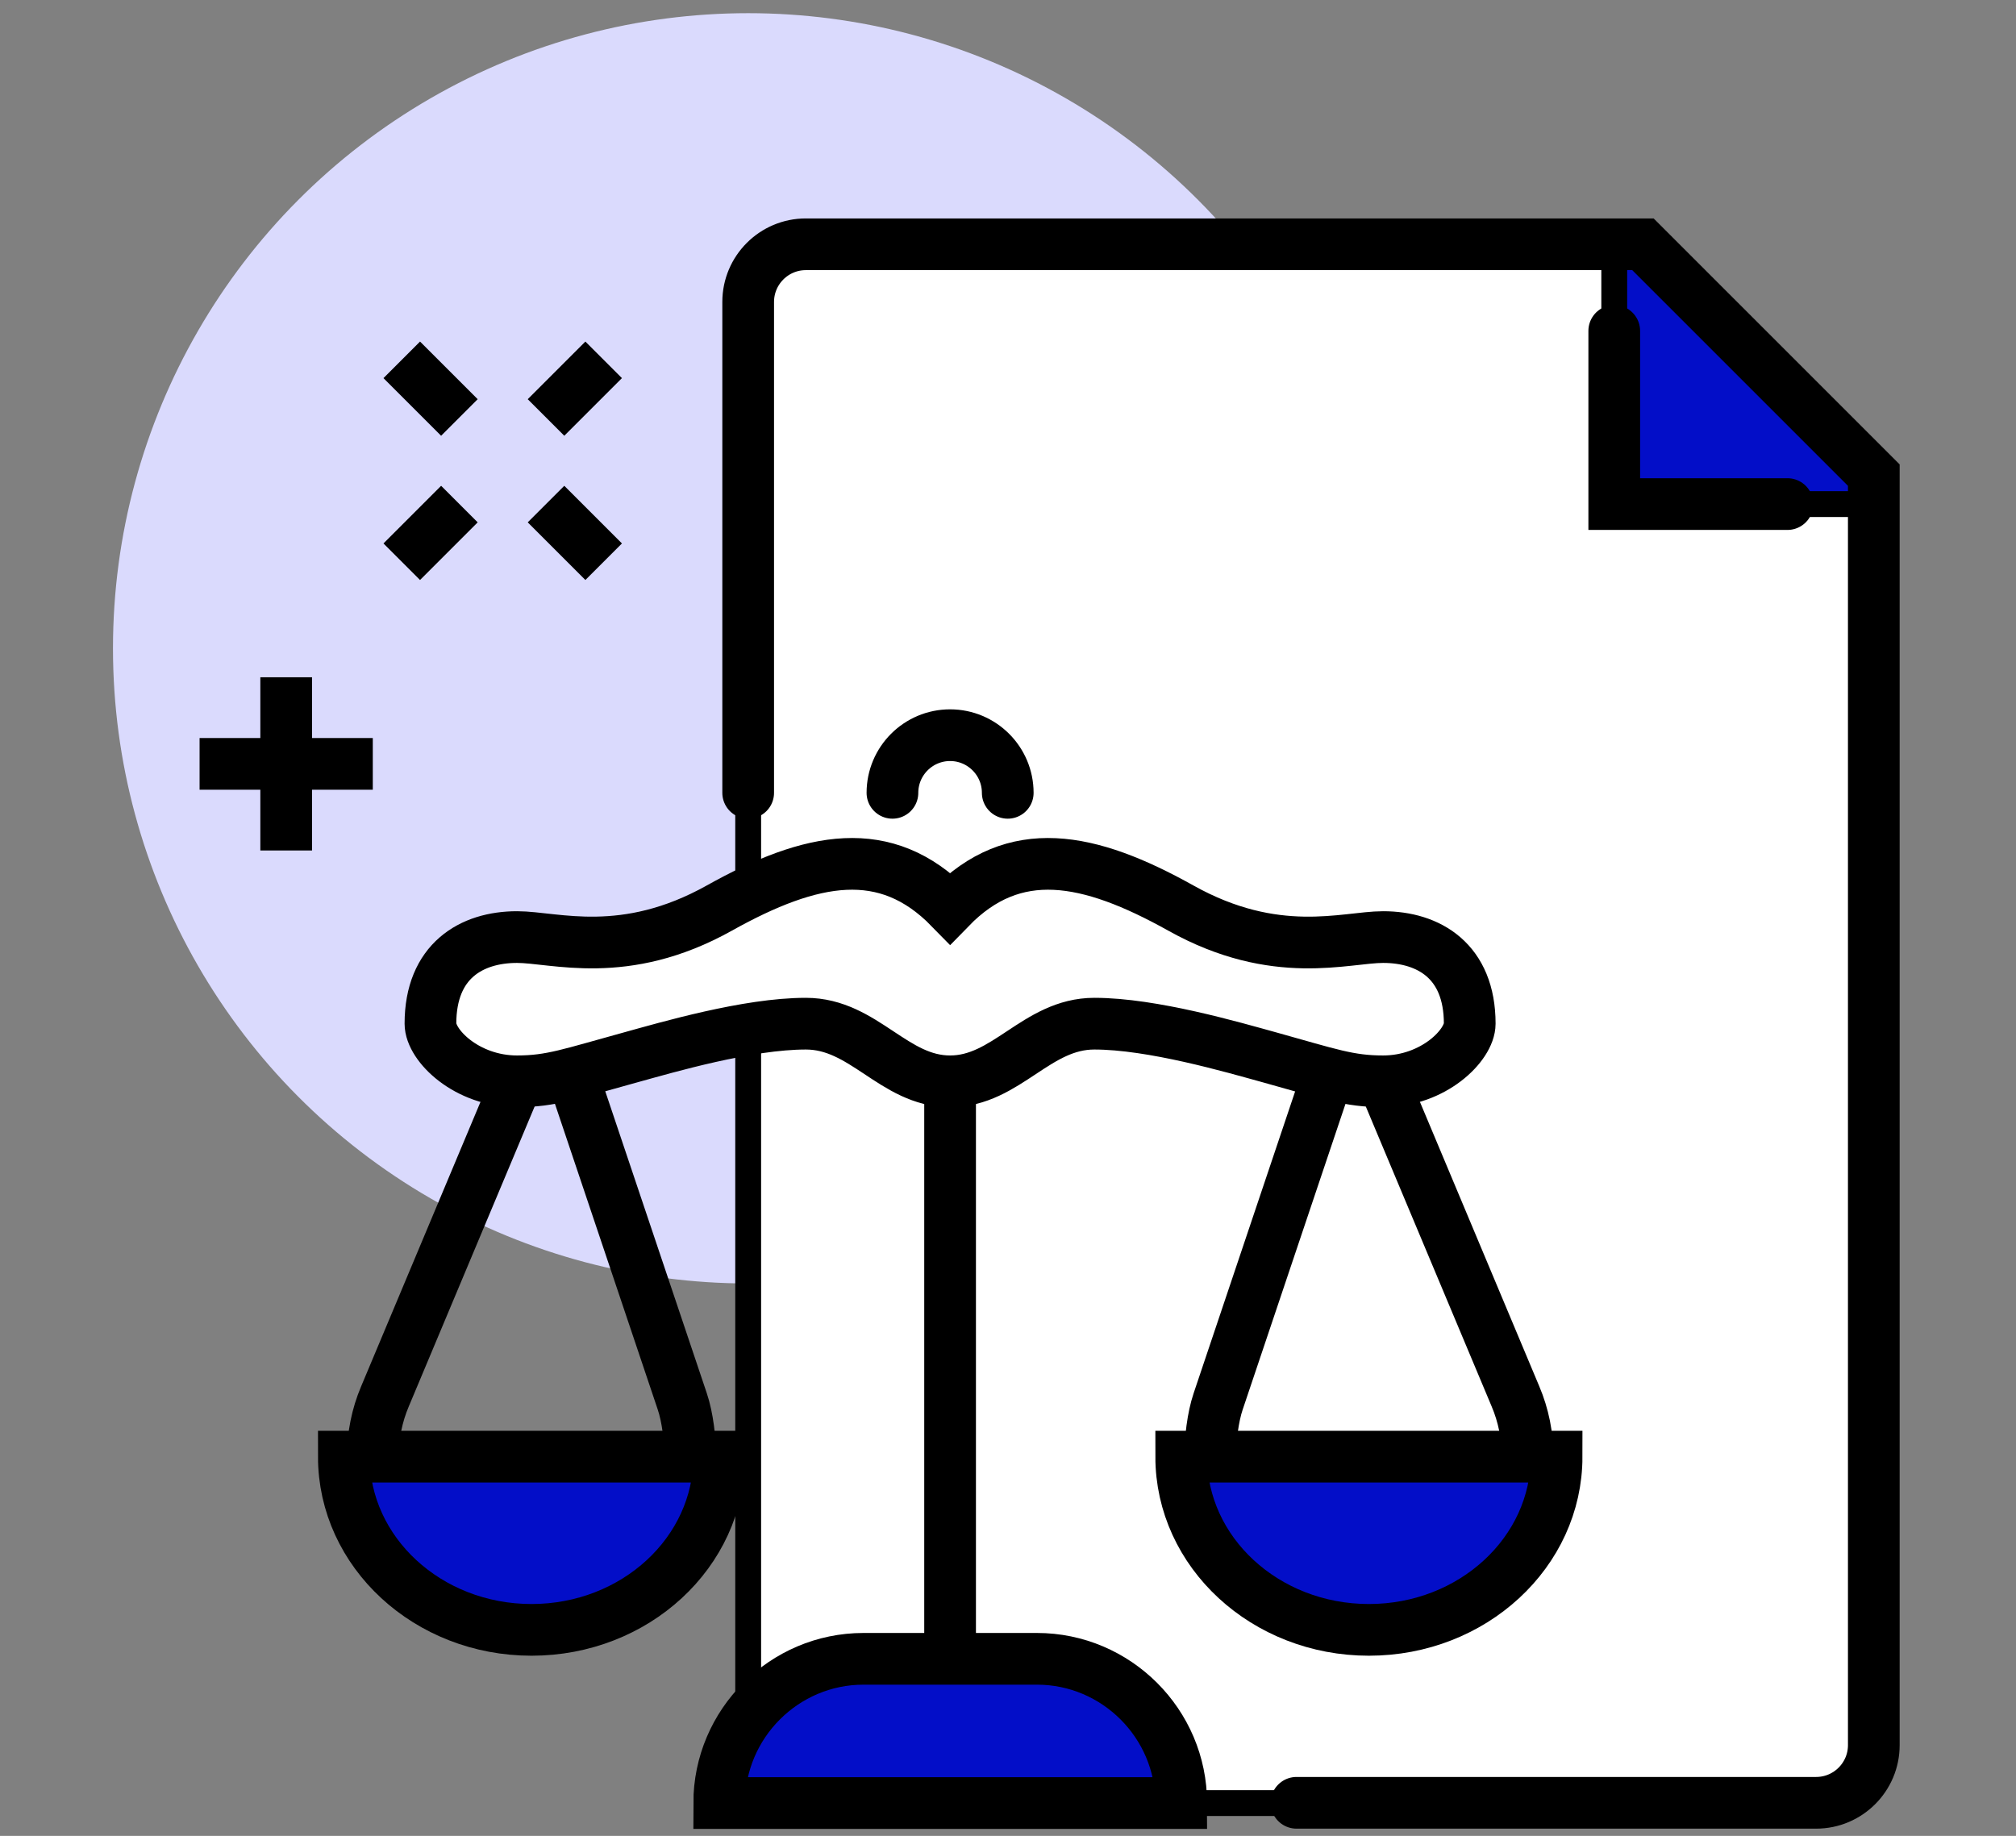
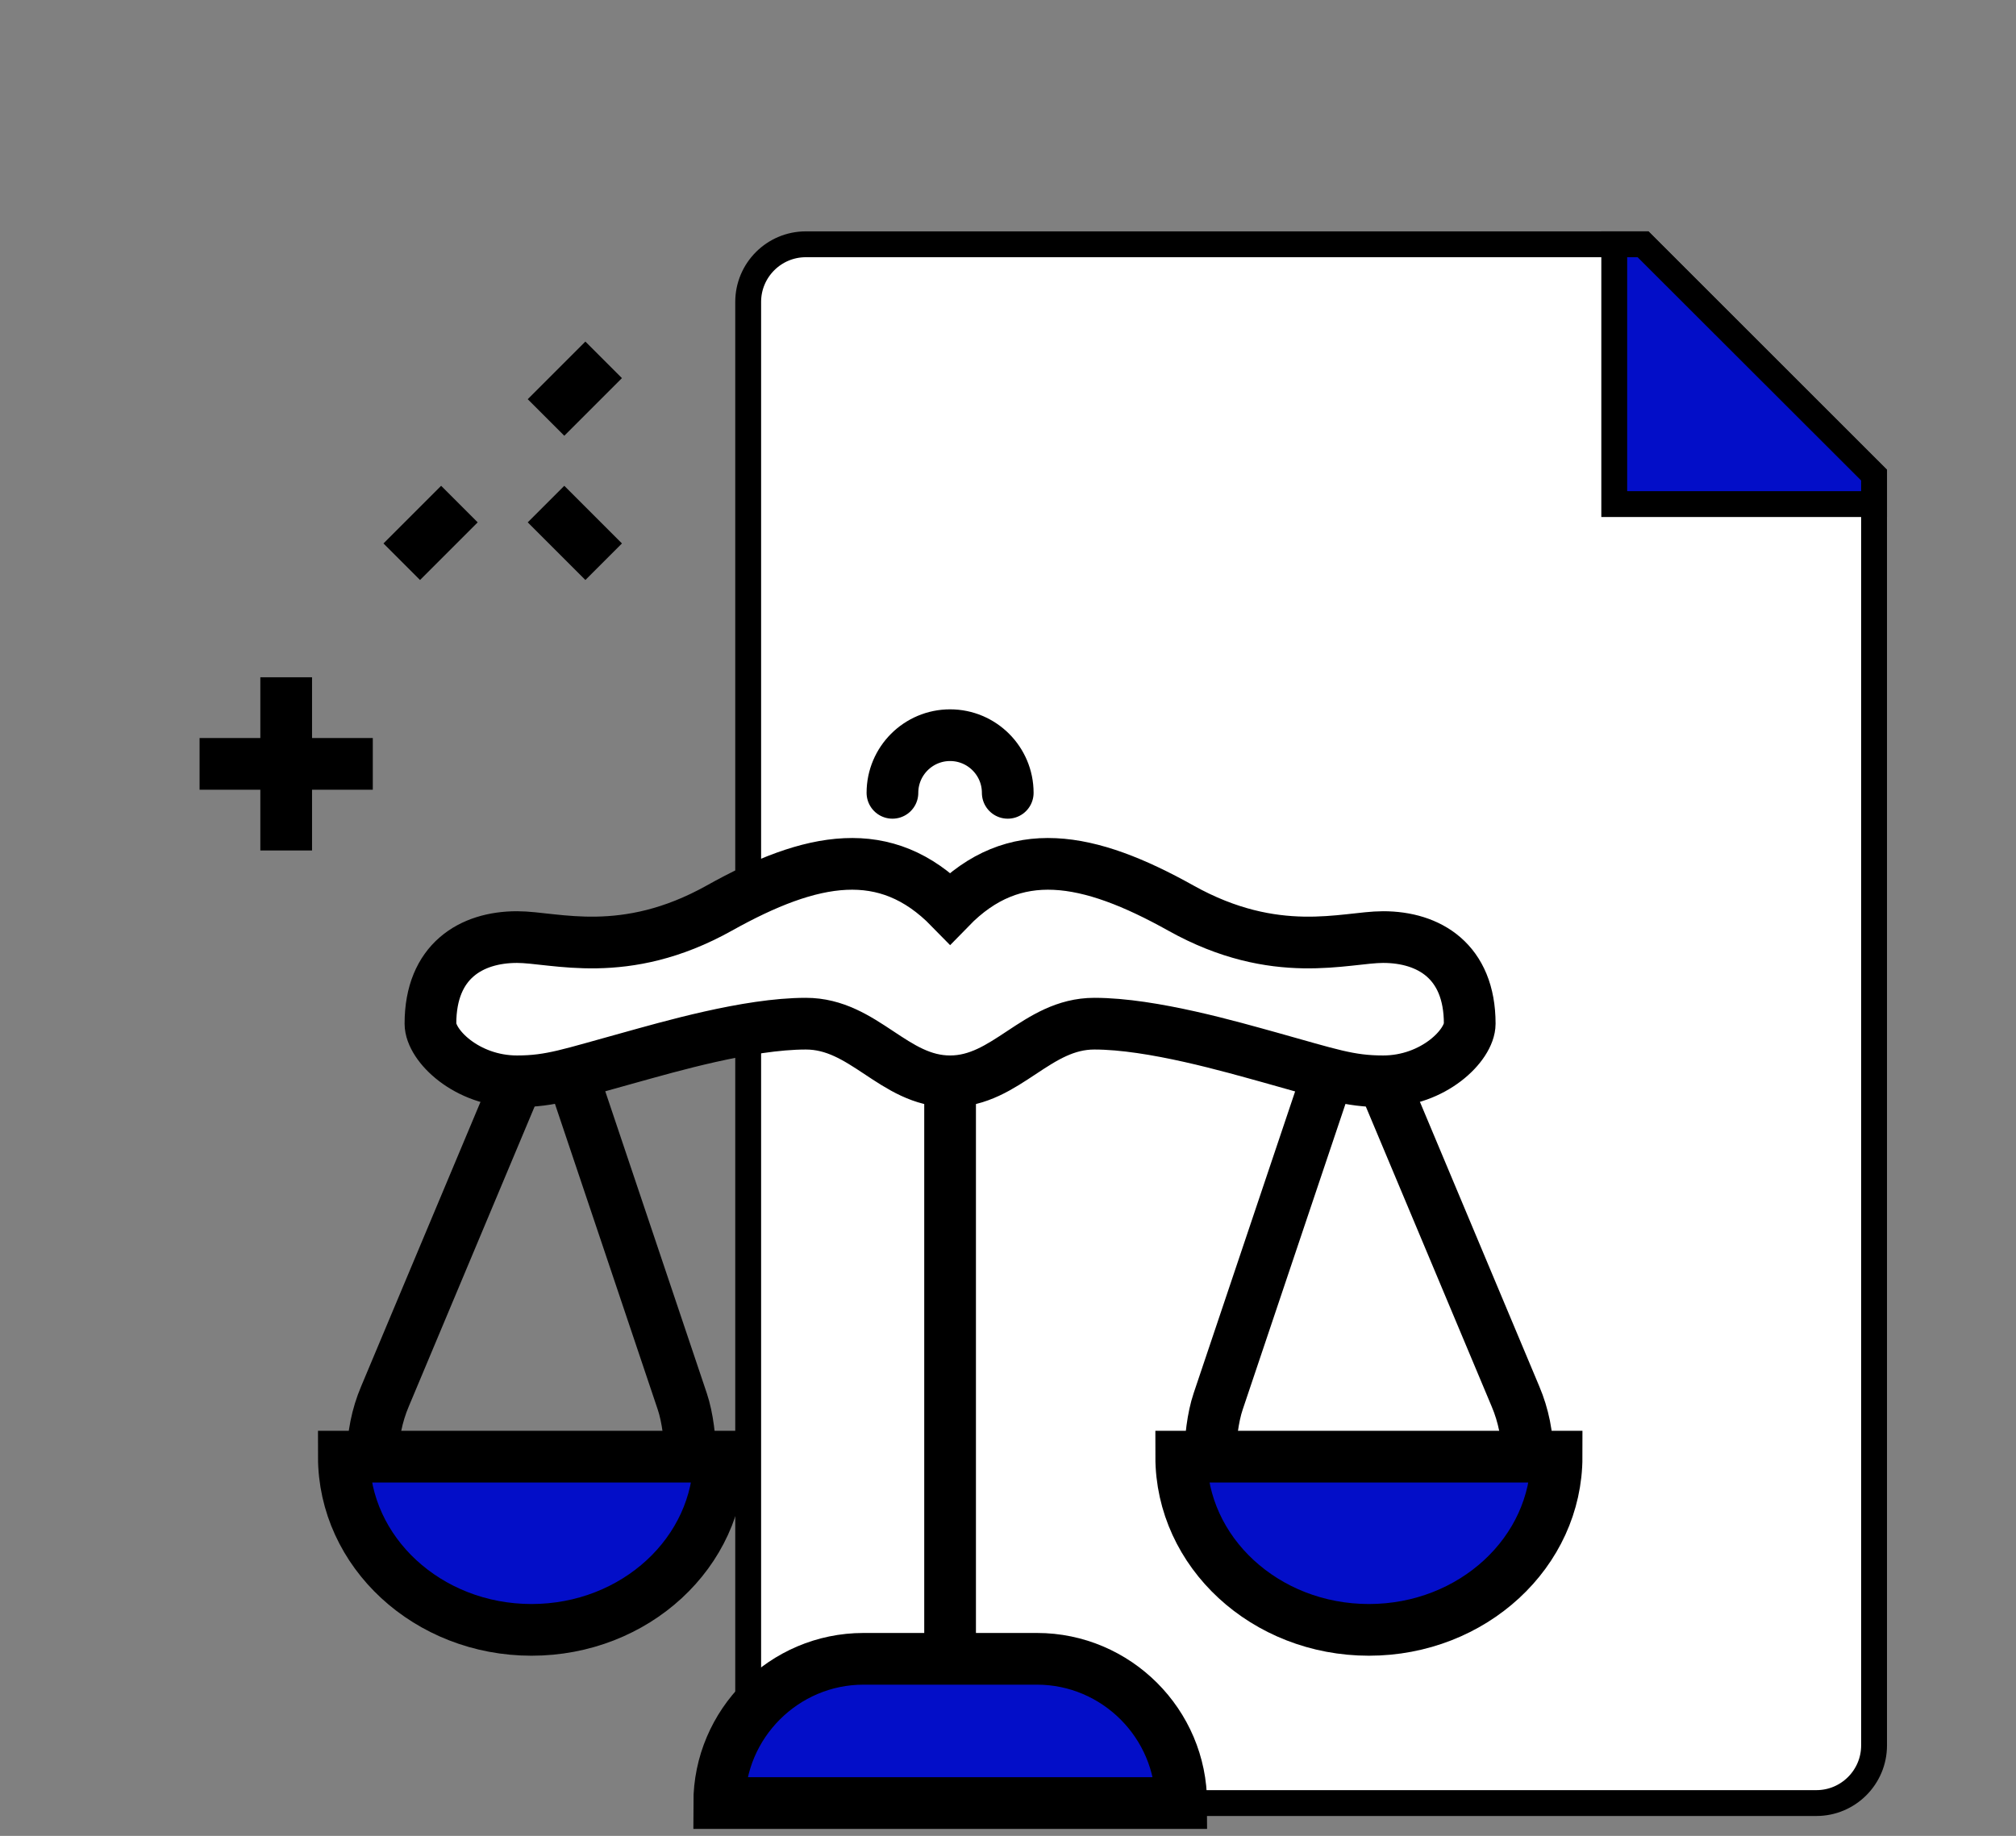
<svg xmlns="http://www.w3.org/2000/svg" id="Layer_42" data-name="Layer 42" viewBox="0 0 77.98 71.02">
  <rect x="0" y="0" width="77.98" height="71.02" fill="#808080" stroke="none" />
  <defs>
    <style>      .cls-1, .cls-2, .cls-3, .cls-4, .cls-5, .cls-6 {        stroke: #000;        stroke-miterlimit: 10;      }      .cls-1, .cls-2, .cls-5 {        stroke-linecap: round;      }      .cls-1, .cls-2, .cls-5, .cls-6 {        stroke-width: 2px;      }      .cls-1, .cls-4 {        fill: #fff;      }      .cls-2, .cls-3 {        fill: #030ec8;      }      .cls-5, .cls-6 {        fill: none;      }      .cls-7 {        fill: #dadafd;        stroke-width: 0px;      }    </style>
  </defs>
-   <circle class="cls-7" cx="28.94" cy="25.08" r="24.57" />
  <path class="cls-4" d="m63.55,9.45H31.17c-1.23,0-2.23,1-2.23,2.23v58.07h41.32c1.23,0,2.23-1,2.23-2.23V18.38l-8.93-8.93Z" />
  <polygon class="cls-3" points="72.49 19.5 62.44 19.5 62.44 9.45 63.55 9.45 72.49 18.38 72.49 19.5" />
  <line class="cls-5" x1="36.75" y1="64.17" x2="36.75" y2="41.83" />
  <path class="cls-5" d="m51.38,41.54l-4.26,12.67c-.21.62-.31,1.5-.31,2.15" />
  <path class="cls-5" d="m59.09,56.35c0-.8-.16-1.6-.47-2.33l-5.11-12.18" />
  <path class="cls-5" d="m34.52,30.67c0-1.23,1-2.23,2.23-2.23s2.23,1,2.23,2.23" />
  <path class="cls-5" d="m22.13,41.54l4.26,12.67c.21.62.31,1.5.31,2.15" />
  <path class="cls-5" d="m14.42,56.35c0-.8.16-1.6.47-2.33l5.11-12.18" />
  <path class="cls-1" d="m53.5,36.25c-1.46,0-4.15.93-7.82-1.12-3.58-2-6.45-2.55-8.93,0-2.49-2.55-5.35-2-8.93,0-3.67,2.05-6.36,1.12-7.82,1.12-1.77,0-3.35.93-3.35,3.35,0,.84,1.4,2.23,3.35,2.23,1.32,0,2.07-.29,4.37-.92,1.45-.4,4.55-1.31,6.8-1.31s3.4,2.23,5.58,2.23,3.34-2.23,5.58-2.23,5.35.91,6.8,1.31c2.3.64,3.05.92,4.37.92,1.95,0,3.35-1.4,3.35-2.23,0-2.42-1.58-3.35-3.35-3.35Z" />
  <path class="cls-2" d="m40.1,64.17h-6.7c-3.07,0-5.58,2.51-5.58,5.58h17.87c0-3.07-2.51-5.58-5.58-5.58Z" />
-   <path class="cls-5" d="m28.94,30.67V11.68c0-1.23,1-2.23,2.23-2.23h32.38l8.93,8.93v49.13c0,1.23-1,2.23-2.23,2.23h-20.1" />
-   <polyline class="cls-5" points="69.14 19.5 62.44 19.5 62.44 12.8" />
  <path class="cls-2" d="m13.3,56.35c0,3.7,3.25,6.7,7.26,6.7s7.26-3,7.26-6.7h-14.52Z" />
  <path class="cls-2" d="m45.69,56.35c0,3.7,3.25,6.7,7.26,6.7s7.26-3,7.26-6.7h-14.52Z" />
  <g>
    <line class="cls-6" x1="17.77" y1="19.5" x2="15.54" y2="21.73" />
    <line class="cls-6" x1="23.35" y1="13.92" x2="21.12" y2="16.15" />
    <line class="cls-6" x1="21.12" y1="19.5" x2="23.35" y2="21.73" />
-     <line class="cls-6" x1="15.54" y1="13.92" x2="17.77" y2="16.15" />
  </g>
  <g>
    <line class="cls-6" x1="11.07" y1="26.2" x2="11.07" y2="32.9" />
    <line class="cls-6" x1="7.72" y1="29.55" x2="14.42" y2="29.55" />
  </g>
</svg>